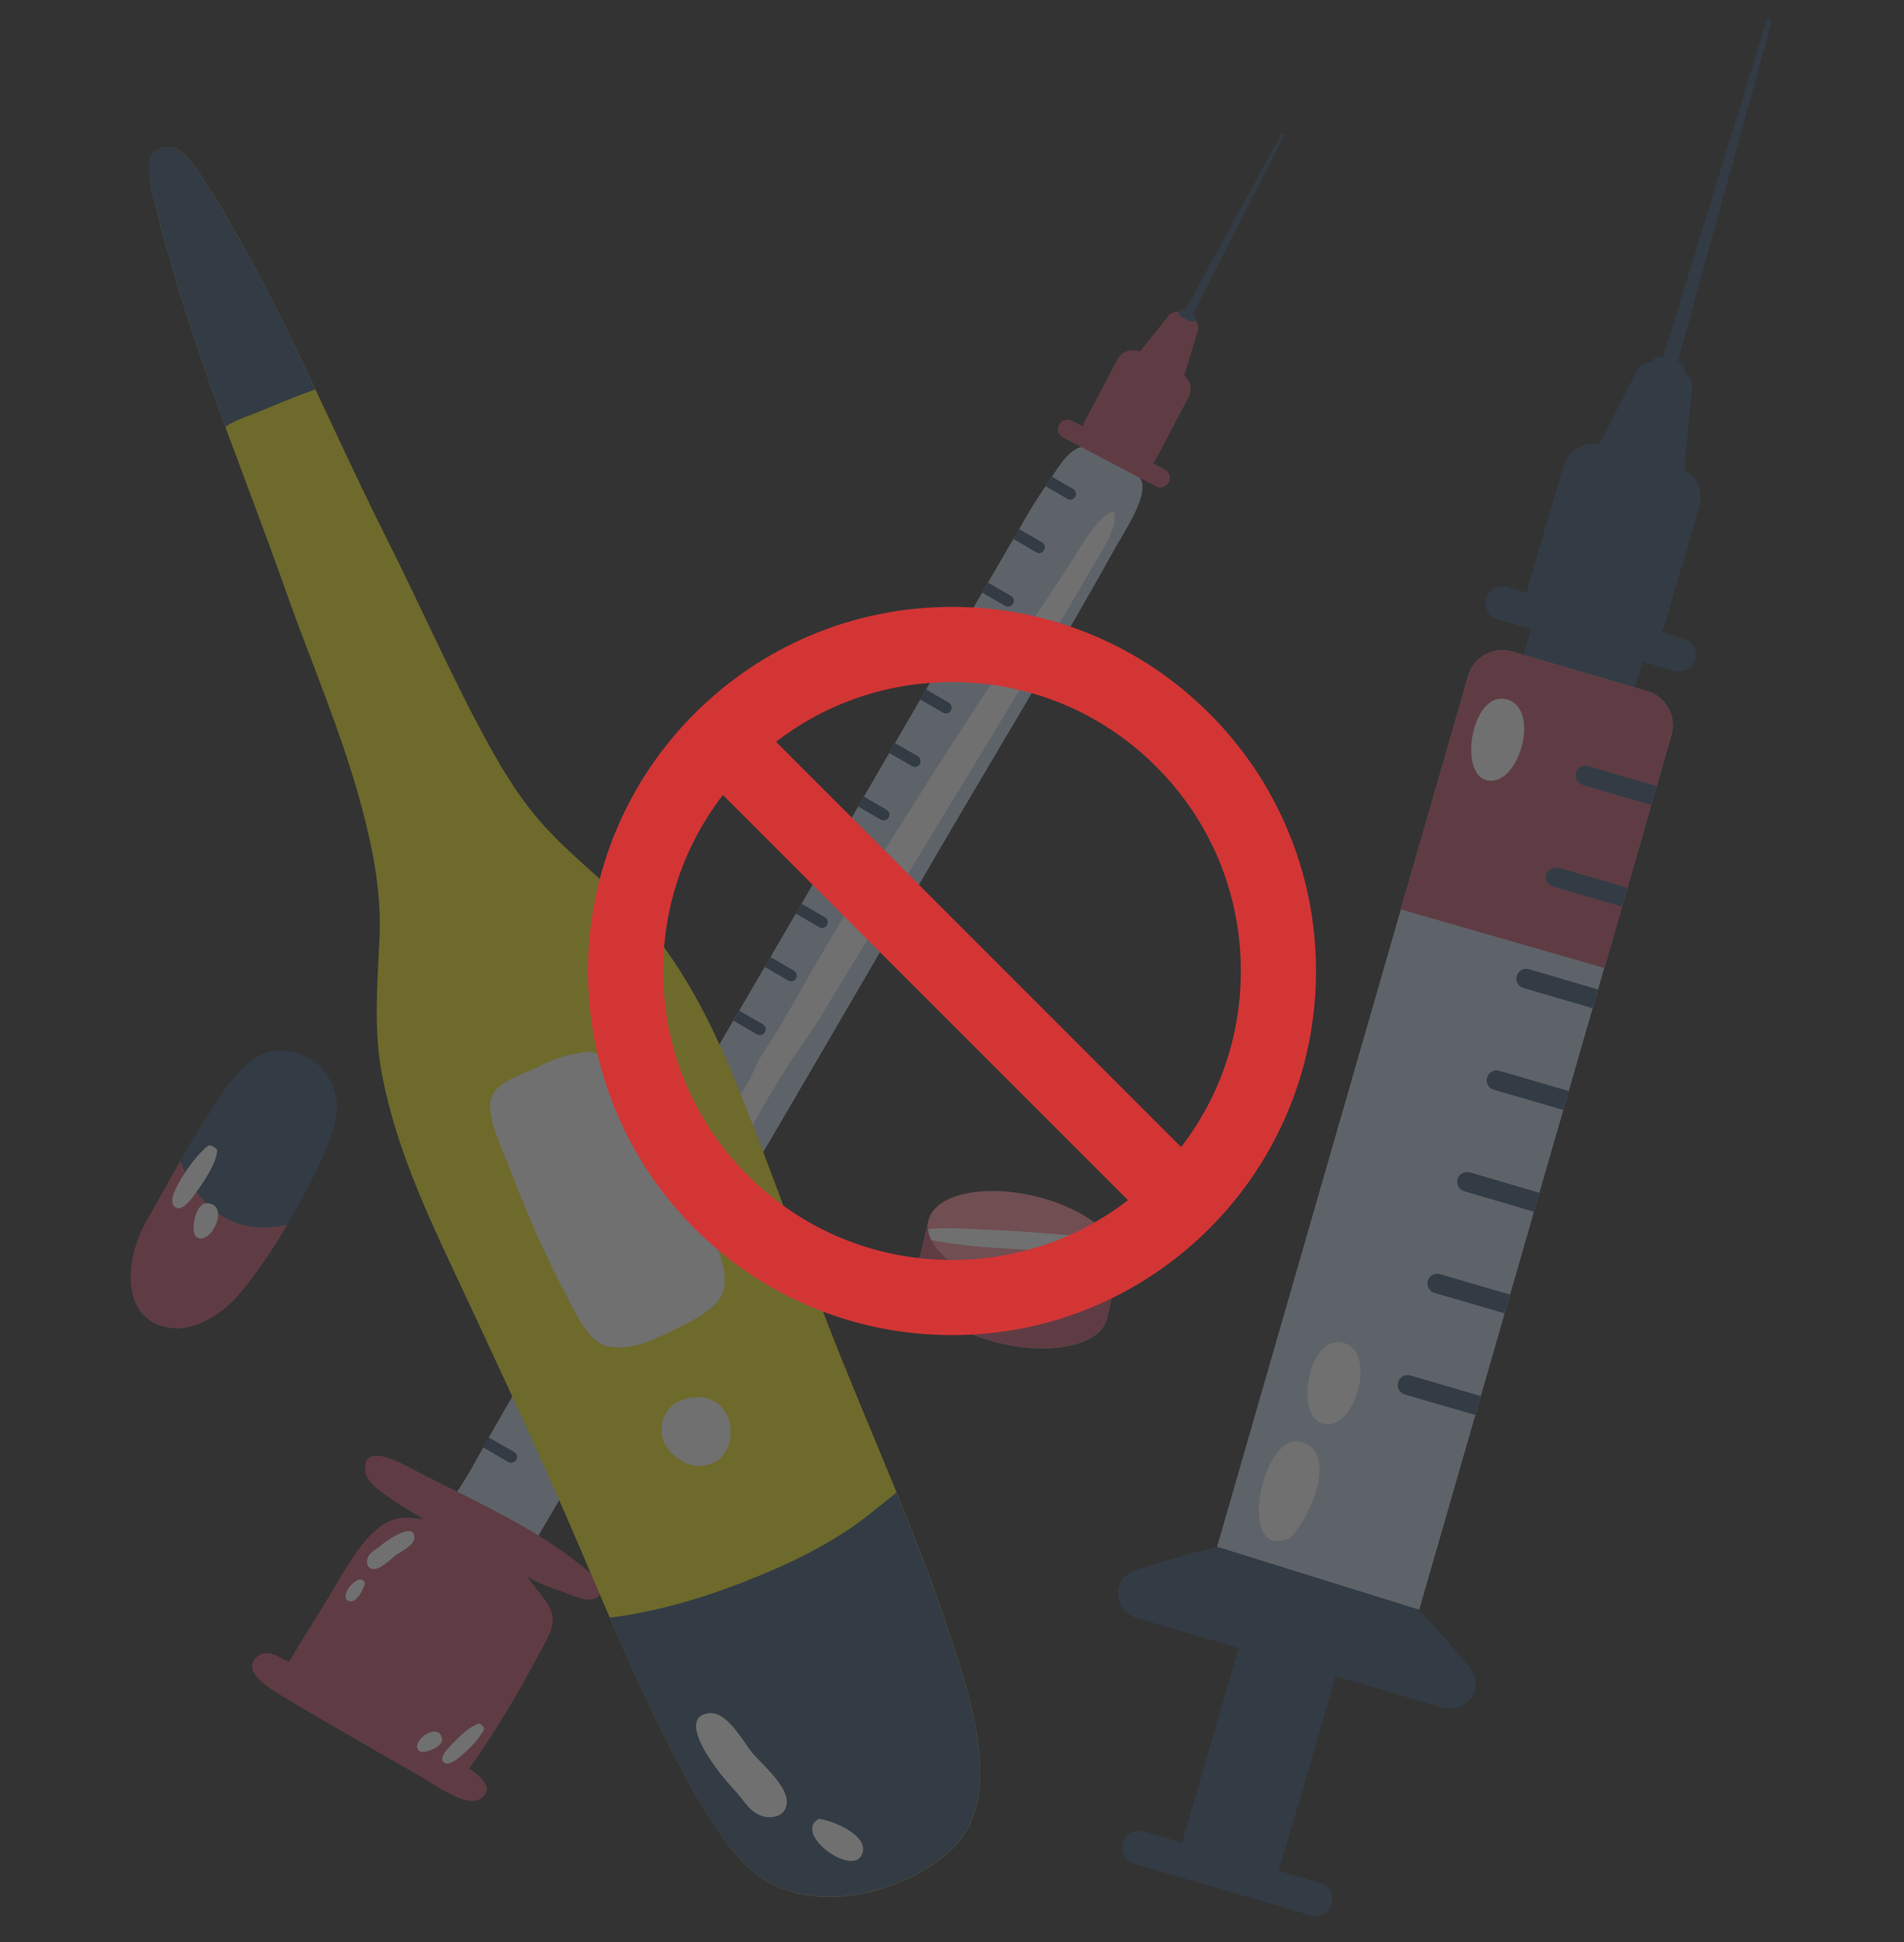
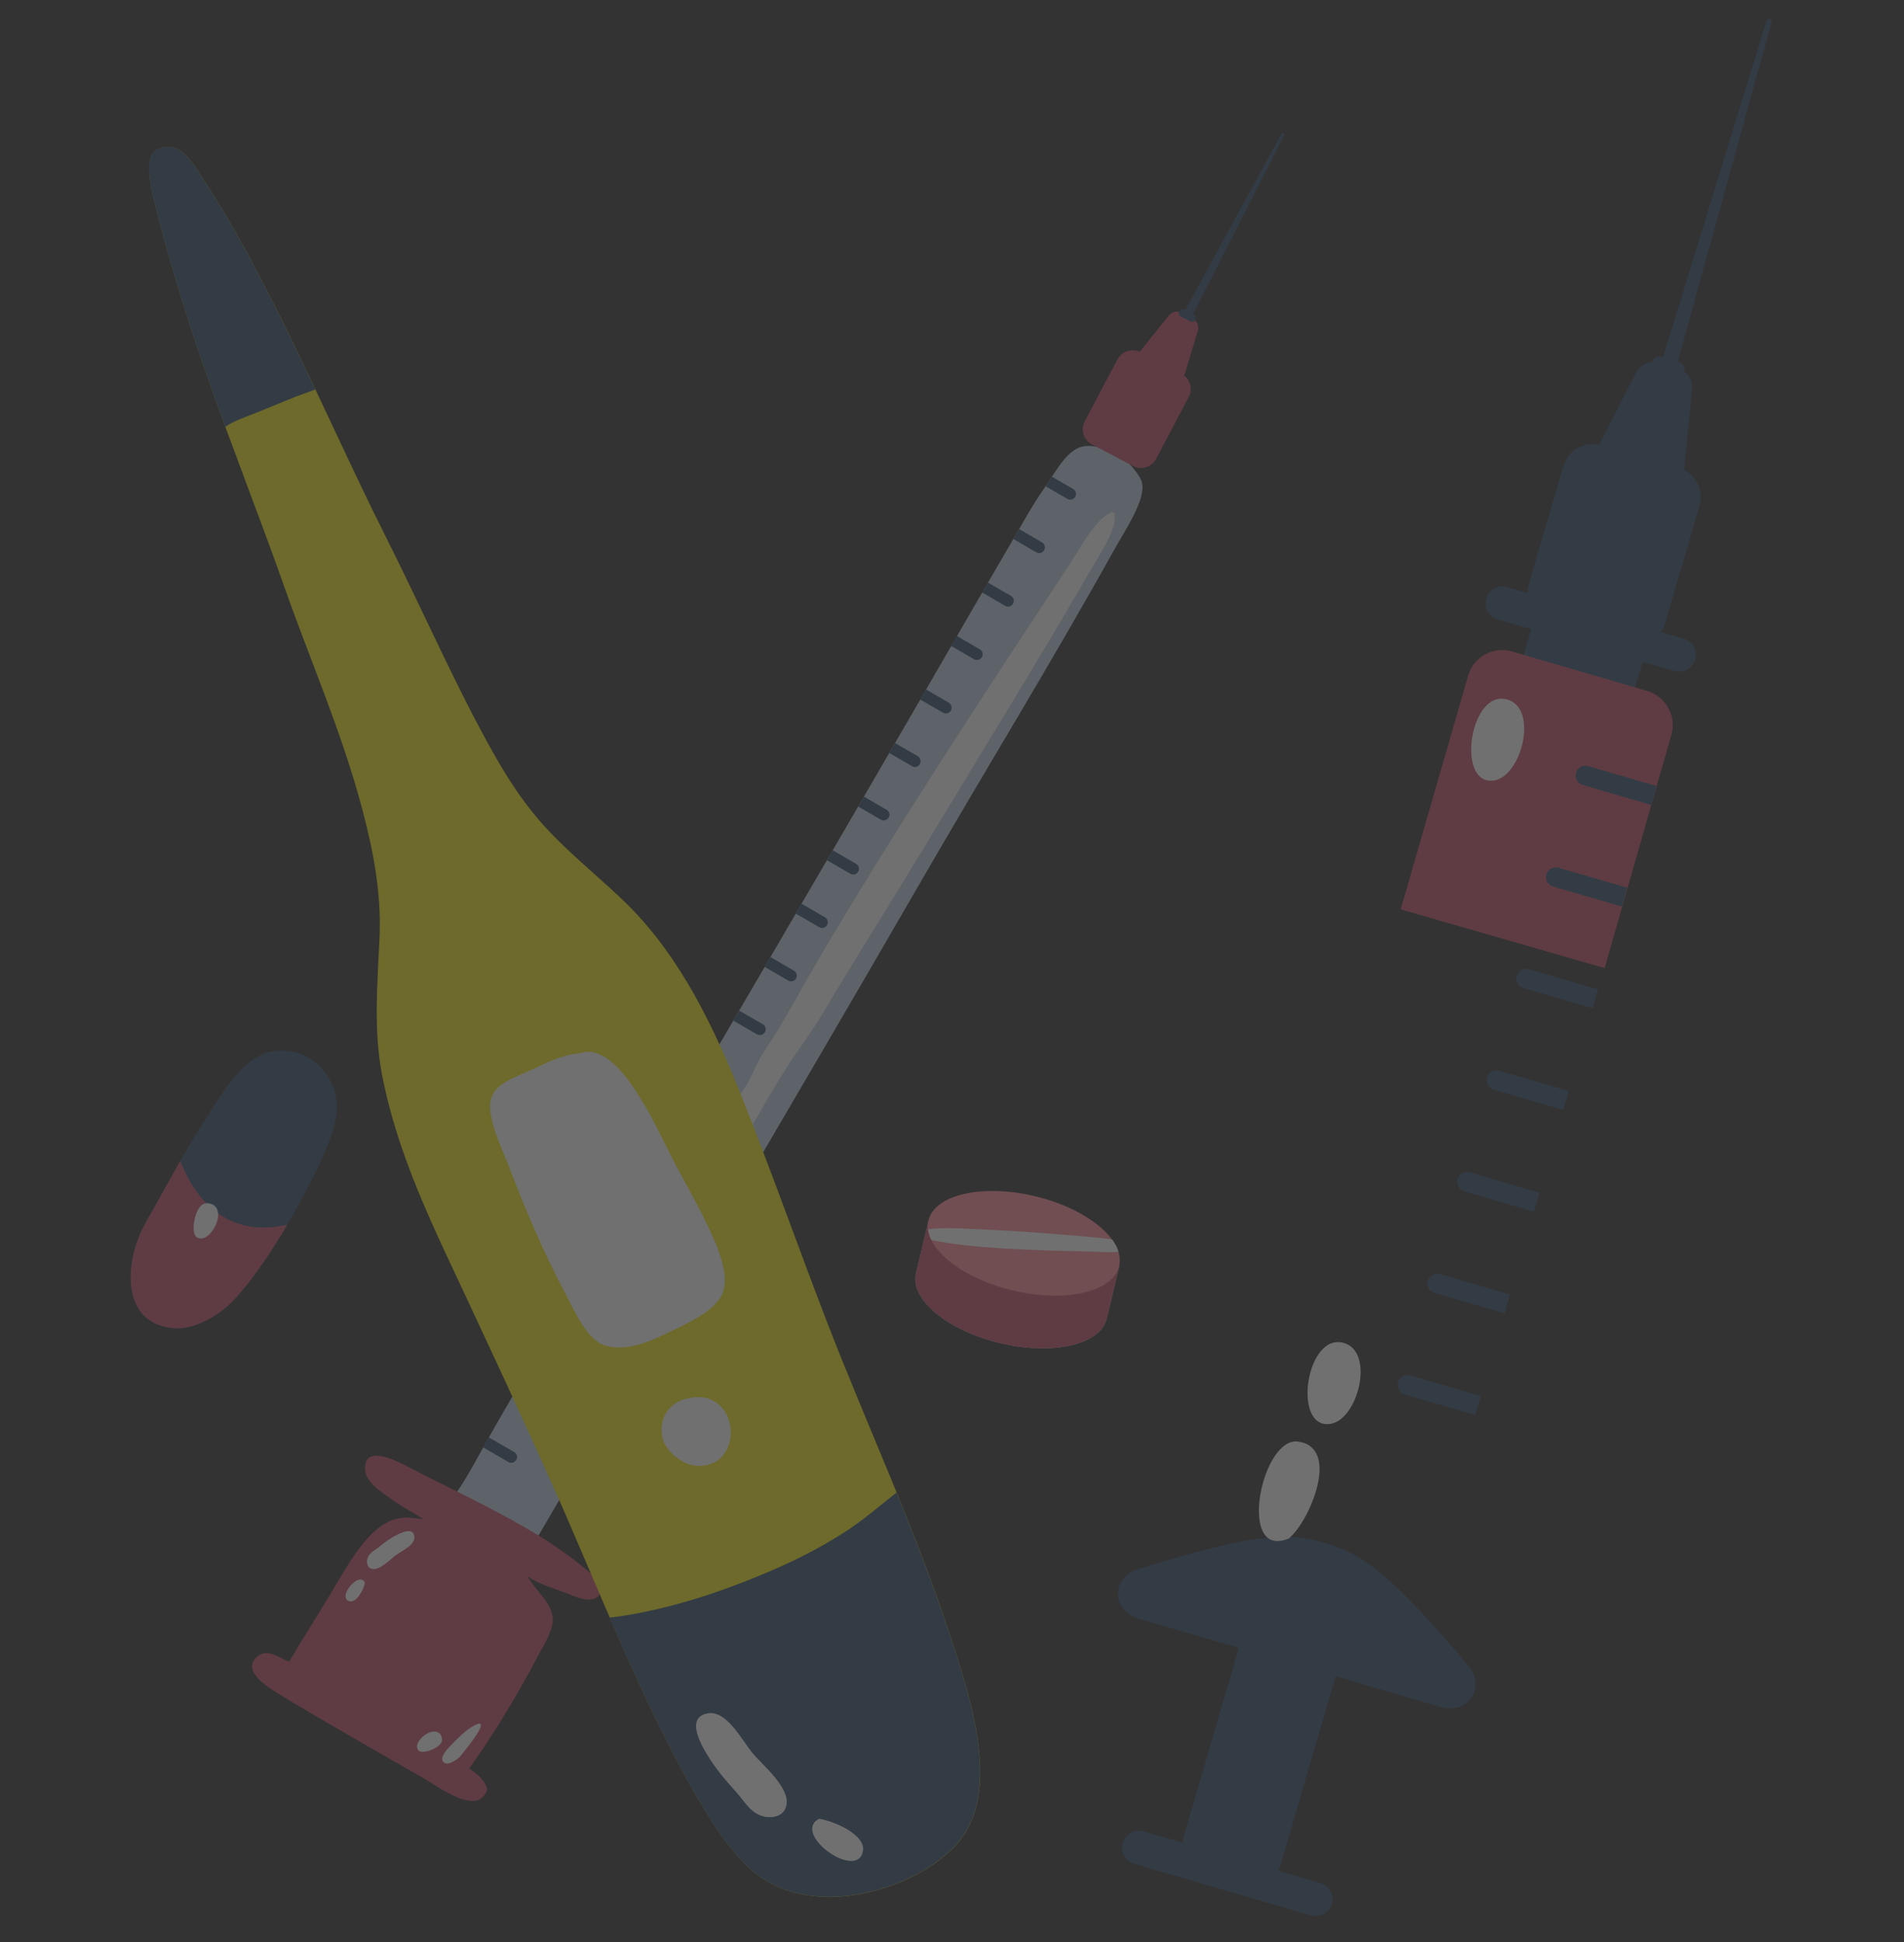
<svg xmlns="http://www.w3.org/2000/svg" width="204" height="208" viewBox="0 0 204 208" fill="none">
  <rect x="0" y="0" width="204" height="208" fill="#333333" stroke="none" />
  <g opacity="0.3">
    <path d="M121.522 199.623L140.46 205.149C141.42 205.42 142.421 204.87 142.696 203.925C142.981 202.96 142.421 201.979 141.471 201.689L136.94 200.363C137.064 200.145 137.163 199.903 137.228 199.656L143.025 179.807C143.54 178.057 142.575 176.222 140.864 175.727L136.687 174.495C134.991 173.995 133.175 175.019 132.659 176.768L126.848 196.623C126.768 196.875 126.737 197.127 126.735 197.37L122.548 196.158C121.583 195.873 120.588 196.438 120.298 197.387C120.012 198.352 120.577 199.348 121.522 199.623Z" fill="#334F70" />
    <path d="M122.034 173.378L138.191 178.094L154.338 182.828C157.265 183.689 159.292 180.724 157.31 178.394C149.322 168.983 146.316 166.533 141.945 165.252C137.559 163.975 133.722 164.443 121.929 168.068C119.007 168.965 119.102 172.552 122.039 173.393" fill="#334F70" />
    <path d="M167.544 49.871C168.039 48.16 169.841 47.19 171.532 47.675L179.901 50.133C181.616 50.643 182.597 52.425 182.087 54.14L178.397 66.784C177.902 68.494 176.105 69.48 174.39 68.969L166.011 66.531C164.3 66.036 163.315 64.239 163.816 62.543L167.515 49.881L167.544 49.871Z" fill="#334F70" />
    <path d="M175.414 39.717C175.887 38.983 176.803 38.621 177.69 38.867L179.837 39.512C180.728 39.773 181.324 40.613 181.292 41.512C181.3 41.687 180.433 50.38 180.433 50.38C180.137 51.461 178.995 52.073 177.924 51.758L172.681 50.226C171.61 49.911 170.988 48.788 171.303 47.717C171.303 47.717 175.301 39.867 175.395 39.707" fill="#334F70" />
    <path d="M177.791 39.529L179.41 39.99L189.824 2.336C189.845 2.2 189.778 2.044 189.623 2.013C189.478 1.964 189.331 2.059 189.276 2.19L177.796 39.543L177.791 39.529Z" fill="#334F70" />
    <path d="M177.07 38.697C177.19 38.319 177.57 38.099 177.963 38.214L179.945 38.799C180.337 38.914 180.543 39.3 180.428 39.692C180.327 40.08 179.927 40.29 179.564 40.166L177.553 39.59C177.175 39.47 176.969 39.084 177.07 38.697Z" fill="#334F70" />
    <path d="M164.291 66.555L176.237 70.034L174.72 75.176L162.785 71.677L164.291 66.555Z" fill="#334F70" />
    <path d="M159.245 64.088C159.516 63.128 160.521 62.593 161.486 62.878L180.409 68.409C181.354 68.684 181.919 69.68 181.634 70.644C181.344 71.594 180.358 72.139 179.398 71.869L160.455 66.328C159.496 66.058 158.965 65.067 159.245 64.088Z" fill="#334F70" />
-     <path d="M130.403 165.663L157.309 72.369C157.884 70.358 159.998 69.205 161.995 69.786L176.494 74.02C178.51 74.611 179.648 76.729 179.082 78.721L152.061 172.407L130.403 165.663Z" fill="#C1D5E8" />
    <path d="M171.925 103.694L179.077 78.707C179.643 76.715 178.505 74.596 176.489 74.006L161.99 69.771C159.993 69.19 157.884 70.358 157.304 72.354L150.073 97.399L171.905 103.684L171.925 103.694Z" fill="#C64F69" />
    <path d="M168.864 82.772C168.704 83.325 169.024 83.915 169.577 84.076L176.923 86.218L177.495 84.192L170.148 82.05C169.615 81.9 169.005 82.21 168.864 82.772Z" fill="#334F70" />
    <path d="M165.686 93.652C165.511 94.209 165.841 94.78 166.398 94.955L173.779 97.103L174.35 95.077L166.989 92.939C166.407 92.788 165.846 93.099 165.686 93.652Z" fill="#334F70" />
    <path d="M162.507 104.531C162.347 105.084 162.667 105.674 163.215 105.82L170.634 107.987L171.21 105.976L163.806 103.804C163.253 103.644 162.663 103.964 162.507 104.531Z" fill="#334F70" />
    <path d="M159.324 115.396C159.168 115.963 159.489 116.553 160.041 116.714L167.495 118.886L168.08 116.856L160.661 114.688C160.085 114.504 159.499 114.839 159.339 115.391L159.324 115.396Z" fill="#334F70" />
    <path d="M156.16 126.27C156.005 126.837 156.316 127.399 156.877 127.588L164.355 129.785L164.941 127.755L157.463 125.558C156.916 125.412 156.325 125.733 156.15 126.29L156.16 126.27Z" fill="#334F70" />
    <path d="M152.982 137.15C152.812 137.722 153.132 138.312 153.684 138.472L161.21 140.67L161.786 138.659L154.294 136.466C153.727 136.311 153.151 136.626 152.991 137.179L152.982 137.15Z" fill="#334F70" />
    <path d="M149.808 148.044C149.628 148.586 149.953 149.191 150.506 149.352L158.066 151.554L158.652 149.524L151.106 147.316C150.554 147.156 149.963 147.477 149.803 148.029L149.808 148.044Z" fill="#334F70" />
    <path fill-rule="evenodd" clip-rule="evenodd" d="M137.658 164.928C132.636 166.474 135.227 153.831 139.109 154.399C143.655 155.074 140.338 162.882 138.131 164.743C137.989 164.853 137.848 164.867 137.673 164.924L137.658 164.928Z" fill="white" />
    <path fill-rule="evenodd" clip-rule="evenodd" d="M142.565 152.504C138.361 153.187 139.945 142.421 144.116 143.88C147.269 144.99 145.479 152.029 142.565 152.504Z" fill="white" />
    <path fill-rule="evenodd" clip-rule="evenodd" d="M160.103 83.591C155.899 84.274 157.483 73.507 161.639 74.971C164.792 76.082 163.002 83.12 160.103 83.591Z" fill="white" />
    <path fill-rule="evenodd" clip-rule="evenodd" d="M56.964 165.731C54.105 163.968 51.212 162.444 48.352 160.62C49.903 158.625 51.099 156.181 52.496 153.738C56.493 146.722 60.819 139.657 64.989 132.526C75.834 113.993 86.984 94.97 97.909 76.117C101.841 69.318 106.025 62.085 110.222 54.889C110.919 53.706 111.555 52.768 112.491 51.375C113.293 50.19 114.167 48.675 115.387 48.044C117.031 47.185 119.833 48.427 121.187 49.877C121.498 50.207 122.205 51.123 122.335 51.62C122.849 53.414 120.594 56.703 119.348 58.941C112.55 71.153 105.574 82.463 98.582 94.562C84.82 118.364 70.583 142.388 56.967 165.714L56.964 165.731Z" fill="#C1D5E8" />
    <path fill-rule="evenodd" clip-rule="evenodd" d="M119.366 55.097C119.835 56.406 117.779 59.454 116.757 61.217C110.953 71.245 105.002 80.834 99.012 90.758C95.359 96.812 91.751 102.48 88.196 108.461C86.989 110.486 85.569 112.351 84.301 114.315C81.794 118.222 79.685 122.333 77.372 126.153C76.158 128.169 74.943 130.123 73.826 132.065C71.692 135.737 69.756 138.862 67.441 142.578C67.382 142.683 67.236 142.61 67.149 142.798C66.87 143.421 66.327 143.998 65.713 144.966C65.132 145.877 64.682 147.346 63.285 147.257C62.419 146.11 63.611 144.935 64.094 144.036C64.827 142.659 65.28 141.416 66.252 139.95C66.626 139.393 67.247 138.07 67.794 137.093C69.826 133.468 72.116 129.618 74.178 125.971C75.397 123.799 76.864 121.288 78.243 118.904C78.828 117.898 79.562 116.947 80.15 115.923C80.657 115.036 80.992 114.082 81.497 113.212C82.102 112.191 82.811 111.228 83.404 110.232C84.953 107.627 86.412 104.924 87.93 102.359C95.957 88.776 105.226 74.653 114.49 60.624C115.761 58.703 117.273 55.685 119.068 54.864C119.153 54.815 119.612 54.957 119.385 55.082L119.366 55.097Z" fill="white" />
    <path d="M115.202 53.205C115.372 52.924 115.278 52.537 114.988 52.374L112.709 51.057C112.632 51.177 112.556 51.28 112.488 51.392C112.323 51.639 112.17 51.861 112.027 52.077L114.368 53.437C114.649 53.607 115.029 53.503 115.209 53.215L115.202 53.205Z" fill="#334F70" />
    <path d="M111.865 58.928C112.037 58.63 111.941 58.26 111.643 58.088L109.19 56.66C108.983 57.014 108.777 57.368 108.57 57.722L111.032 59.161C111.329 59.333 111.7 59.236 111.863 58.945L111.865 58.928Z" fill="#334F70" />
    <path d="M108.535 64.662C108.708 64.364 108.612 63.993 108.314 63.822L105.85 62.4C105.644 62.755 105.438 63.109 105.231 63.463L107.702 64.894C107.983 65.063 108.363 64.96 108.533 64.679L108.535 64.662Z" fill="#334F70" />
    <path d="M105.208 70.378C105.371 70.087 105.285 69.71 104.97 69.535L102.523 68.117C102.317 68.471 102.111 68.825 101.904 69.179L104.358 70.608C104.656 70.779 105.019 70.673 105.199 70.385L105.208 70.378Z" fill="#334F70" />
    <path d="M101.879 76.111C102.051 75.813 101.948 75.433 101.667 75.264L99.221 73.845C99.014 74.199 98.808 74.553 98.599 74.925L101.038 76.334C101.346 76.498 101.716 76.402 101.879 76.111Z" fill="#334F70" />
    <path d="M98.552 81.827C98.722 81.546 98.619 81.166 98.331 80.987L95.899 79.588C95.692 79.942 95.486 80.296 95.279 80.65L97.719 82.059C98.007 82.239 98.387 82.135 98.559 81.837L98.552 81.827Z" fill="#334F70" />
    <path d="M95.213 87.568C95.393 87.279 95.289 86.9 94.991 86.728L92.569 85.321C92.363 85.675 92.156 86.029 91.95 86.384L94.372 87.79C94.67 87.962 95.043 87.849 95.206 87.558L95.213 87.568Z" fill="#334F70" />
    <path d="M91.945 93.362C92.117 93.064 92.021 92.694 91.723 92.522L89.22 91.069C89.014 91.423 88.808 91.777 88.601 92.132L91.104 93.584C91.402 93.756 91.772 93.66 91.935 93.369L91.945 93.362Z" fill="#334F70" />
    <path d="M88.608 99.085C88.78 98.787 88.684 98.417 88.386 98.245L85.884 96.793C85.677 97.147 85.471 97.501 85.264 97.855L87.784 99.31C88.065 99.48 88.445 99.376 88.608 99.085Z" fill="#334F70" />
    <path d="M85.288 104.811C85.46 104.513 85.365 104.143 85.059 103.961L82.549 102.499C82.343 102.853 82.136 103.207 81.93 103.562L84.457 105.026C84.755 105.198 85.118 105.092 85.298 104.804L85.288 104.811Z" fill="#334F70" />
    <path d="M81.959 110.544C82.131 110.246 82.028 109.866 81.737 109.704L79.2 108.247C78.994 108.601 78.787 108.955 78.571 109.317L81.098 110.782C81.406 110.946 81.776 110.85 81.939 110.559L81.959 110.544Z" fill="#334F70" />
    <path d="M78.632 116.26C78.802 115.98 78.708 115.592 78.4 115.428L75.856 113.961C75.65 114.315 75.443 114.669 75.237 115.023L77.788 116.5C78.077 116.679 78.457 116.576 78.622 116.268L78.632 116.26Z" fill="#334F70" />
    <path d="M75.292 122.001C75.472 121.713 75.369 121.333 75.071 121.161L72.502 119.682C72.296 120.036 72.09 120.39 71.883 120.745L74.442 122.231C74.74 122.403 75.12 122.299 75.275 121.999L75.292 122.001Z" fill="#334F70" />
    <path d="M71.98 127.737C72.153 127.439 72.056 127.069 71.759 126.897L69.168 125.388C68.962 125.743 68.755 126.097 68.549 126.451L71.139 127.959C71.437 128.131 71.808 128.035 71.98 127.737Z" fill="#334F70" />
    <path d="M68.643 133.46C68.816 133.162 68.72 132.792 68.432 132.613L65.824 131.102C65.618 131.456 65.411 131.811 65.205 132.165L67.82 133.685C68.1 133.855 68.481 133.751 68.643 133.46Z" fill="#334F70" />
    <path d="M65.324 139.186C65.496 138.888 65.4 138.518 65.102 138.346L62.463 136.814C62.256 137.168 62.05 137.522 61.834 137.884L64.481 139.426C64.771 139.588 65.141 139.492 65.314 139.193L65.324 139.186Z" fill="#334F70" />
    <path d="M61.994 144.919C62.167 144.621 62.054 144.249 61.773 144.079L59.067 142.52C58.861 142.875 58.647 143.219 58.431 143.581L61.144 145.149C61.451 145.314 61.822 145.217 61.984 144.927L61.994 144.919Z" fill="#334F70" />
    <path d="M58.657 150.643C58.82 150.352 58.734 149.975 58.436 149.803L55.691 148.212C55.485 148.567 55.279 148.921 55.072 149.275L57.817 150.866C58.105 151.045 58.485 150.941 58.65 150.633L58.657 150.643Z" fill="#334F70" />
    <path d="M55.321 156.366C55.5 156.078 55.387 155.706 55.099 155.526L52.362 153.946C52.156 154.3 51.957 154.664 51.767 155.02L54.47 156.596C54.768 156.768 55.141 156.655 55.304 156.364L55.321 156.366Z" fill="#334F70" />
    <path d="M119.731 38.493C120.205 37.601 121.316 37.251 122.207 37.723L126.599 40.038C127.49 40.51 127.839 41.62 127.366 42.511L123.865 49.152C123.392 50.043 122.281 50.394 121.382 49.912L116.99 47.597C116.09 47.133 115.75 46.015 116.224 45.124L119.734 38.476L119.731 38.493Z" fill="#C64F69" />
    <path d="M125.285 33.721C125.63 33.369 126.183 33.271 126.647 33.501L127.773 34.101C128.244 34.341 128.472 34.886 128.358 35.383C128.337 35.476 126.875 40.242 126.875 40.242C126.579 40.801 125.877 41.026 125.318 40.73L122.562 39.286C122.003 38.991 121.787 38.3 122.075 37.73C122.075 37.73 125.202 33.814 125.275 33.728" fill="#C64F69" />
    <path d="M126.628 33.881L127.481 34.321L137.585 14.501C137.623 14.411 137.591 14.328 137.518 14.292C137.43 14.236 137.355 14.278 137.294 14.339L126.628 33.881Z" fill="#334F70" />
    <path d="M126.33 33.344C126.436 33.141 126.68 33.079 126.885 33.169L127.923 33.713C128.125 33.819 128.204 34.065 128.09 34.258C127.983 34.461 127.747 34.533 127.551 34.436L126.497 33.889C126.304 33.775 126.225 33.53 126.339 33.337" fill="#334F70" />
-     <path d="M113.474 45.49C113.736 44.987 114.355 44.795 114.858 45.056L124.795 50.282C125.297 50.543 125.496 51.171 125.227 51.664C124.965 52.167 124.346 52.36 123.836 52.089L113.899 46.863C113.396 46.602 113.205 45.984 113.467 45.48" fill="#C64F69" />
    <path fill-rule="evenodd" clip-rule="evenodd" d="M56.518 168.845C57.556 170.565 59.244 171.808 59.224 173.502C59.2 174.787 58.233 176.219 57.531 177.557C55.533 181.37 52.73 186.019 50.269 189.418C50.933 189.833 52.149 190.776 52.188 191.739C51.122 194.497 47.367 191.609 45.282 190.405C40.372 187.566 35.12 184.618 30.107 181.581C28.727 180.745 25.97 179.057 27.415 177.57C28.648 176.288 30.252 177.824 30.988 177.97C32.096 176.036 33.675 173.592 35.229 171.015C36.667 168.647 38.143 165.885 39.919 164.209C41.958 162.273 43.441 162.435 45.351 162.718C44.44 162.078 43.37 161.573 42.262 160.792C41.312 160.121 39.917 159.266 39.356 158.24C39.009 157.617 39.011 156.608 39.452 156.199C40.571 155.171 43.74 157.143 45.627 158.083C49.433 159.987 53.949 162.163 57.612 164.403C59.727 165.706 62.152 167.461 63.445 168.667C64.383 169.546 64.556 170.484 64.157 170.907C63.224 171.917 61.187 170.799 60.209 170.454C58.759 169.931 57.671 169.623 56.52 168.828L56.518 168.845Z" fill="#C64F69" />
    <path fill-rule="evenodd" clip-rule="evenodd" d="M39.103 169.525C38.475 168.168 36.032 171.187 37.466 171.508C38.218 171.673 38.958 170.245 39.103 169.525Z" fill="white" />
    <path fill-rule="evenodd" clip-rule="evenodd" d="M39.372 166.926C39.278 167.226 39.252 167.901 39.877 168.04C40.687 168.222 41.825 166.997 42.378 166.595C43.03 166.102 44.509 165.49 44.394 164.569C44.247 163.261 42.224 164.529 41.533 164.99C41.167 165.235 40.841 165.511 40.549 165.732C40.043 166.114 39.551 166.333 39.372 166.926Z" fill="white" />
-     <path fill-rule="evenodd" clip-rule="evenodd" d="M51.381 184.596C50.475 184.792 49.334 185.851 48.271 186.974C47.821 187.451 47.101 188.239 47.489 188.693C47.944 189.235 48.913 188.473 49.249 188.189C50.337 187.322 51.463 186.06 51.87 185.203C51.875 184.986 51.62 184.69 51.381 184.596Z" fill="white" />
+     <path fill-rule="evenodd" clip-rule="evenodd" d="M51.381 184.596C50.475 184.792 49.334 185.851 48.271 186.974C47.821 187.451 47.101 188.239 47.489 188.693C47.944 189.235 48.913 188.473 49.249 188.189C51.875 184.986 51.62 184.69 51.381 184.596Z" fill="white" />
    <path fill-rule="evenodd" clip-rule="evenodd" d="M47.258 185.877C46.536 184.575 43.986 186.623 44.863 187.502C45.244 187.885 46.843 187.35 47.27 186.661C47.418 186.412 47.374 186.11 47.249 185.884L47.258 185.877Z" fill="white" />
    <path fill-rule="evenodd" clip-rule="evenodd" d="M99.488 130.71L98.136 136.368C97.466 139.156 101.499 142.505 107.148 143.857C112.785 145.208 117.907 144.036 118.577 141.249L119.93 135.591L99.5 130.71H99.488Z" fill="#C1D5E8" />
    <path fill-rule="evenodd" clip-rule="evenodd" d="M99.488 130.71L98.136 136.368C97.466 139.156 101.499 142.505 107.148 143.857C112.785 145.208 117.907 144.036 118.577 141.249L119.93 135.591L99.5 130.71H99.488Z" fill="#C64F69" />
    <path fill-rule="evenodd" clip-rule="evenodd" d="M119.918 135.603C119.247 138.39 114.137 139.562 108.488 138.211C102.851 136.859 98.818 133.509 99.476 130.722C100.135 127.935 105.257 126.775 110.894 128.115C116.531 129.466 120.576 132.816 119.906 135.603H119.918Z" fill="#FF8C9B" />
    <path d="M119.846 134.072C119.714 133.641 119.487 133.198 119.176 132.768C117.931 132.564 116.351 132.445 114.807 132.313C112.21 132.098 109.182 131.859 106.681 131.751C104.299 131.643 101.128 131.392 99.428 131.667C99.476 132.038 99.596 132.421 99.776 132.804C103.773 133.701 110.75 133.928 116.339 134.036C117.392 134.06 118.769 134.179 119.846 134.084V134.072Z" fill="white" />
    <path fill-rule="evenodd" clip-rule="evenodd" d="M17.34 15.827C19.542 15.253 20.763 17.645 22.031 19.583C25.334 24.655 28.051 29.954 30.744 35.385C34.466 42.909 37.614 50.086 41.336 57.491C45.106 64.991 48.517 72.766 52.191 79.453C54.094 82.934 56.044 86.104 58.893 89.094C61.621 91.965 64.721 94.382 67.342 97.001C72.907 102.564 76.474 109.92 79.537 117.636C82.936 126.189 85.294 132.983 88.513 141.345C93.073 153.175 98.22 163.965 102.313 176.704C104.491 183.499 107.064 192.542 102.444 197.602C98.16 202.291 87.616 205.653 81.141 200.82C78.592 198.918 76.055 194.911 74.308 191.848C68.587 181.788 64.147 170.173 59.431 159.575C56.152 152.206 52.598 144.622 49.51 138.007C46.279 131.093 42.556 123.557 40.929 115.1C40.019 110.351 40.426 105.602 40.666 100.363C40.881 95.446 39.9 90.757 38.786 86.57C36.644 78.496 33.269 70.793 30.612 63.268C27.896 55.553 24.916 48.077 22.175 40.23C20.392 35.134 18.13 28.124 16.682 22.143C16.418 21.054 15.114 16.616 16.945 15.982C17.077 15.935 17.16 15.899 17.352 15.851L17.34 15.827Z" fill="#F6EB16" />
    <path d="M28.063 43.962C29.308 43.435 30.577 42.945 31.678 42.49C32.156 42.299 32.934 42.036 33.784 41.713C32.803 39.619 31.797 37.526 30.744 35.397C28.051 29.966 25.335 24.667 22.032 19.595C20.763 17.645 19.542 15.253 17.34 15.827C17.16 15.875 17.065 15.923 16.933 15.959C15.102 16.593 16.407 21.03 16.67 22.119C18.118 28.088 20.38 35.11 22.163 40.206C22.809 42.072 23.48 43.902 24.15 45.732C24.282 45.624 24.425 45.529 24.581 45.433C25.466 44.919 26.866 44.464 28.063 43.962Z" fill="#334F70" />
    <path d="M81.129 200.808C87.604 205.641 98.148 202.279 102.432 197.59C107.052 192.53 104.479 183.487 102.301 176.692C100.386 170.759 98.256 165.257 96.053 159.862C94.186 161.333 92.487 162.816 90.5 164.096C88.334 165.496 85.701 166.919 82.59 168.247C78.628 169.946 73.949 171.656 68.922 172.673C67.857 172.889 66.493 173.14 65.32 173.247C68.084 179.635 70.969 185.987 74.284 191.824C76.031 194.887 78.568 198.894 81.118 200.796L81.129 200.808Z" fill="#334F70" />
    <path fill-rule="evenodd" clip-rule="evenodd" d="M87.748 194.803C84.756 196.406 91.913 201.538 92.463 198.236C92.75 196.514 89.387 195.042 87.748 194.803Z" fill="white" />
    <path fill-rule="evenodd" clip-rule="evenodd" d="M81.824 194.564C82.53 194.731 84.05 194.695 84.277 193.26C84.576 191.394 81.644 188.989 80.663 187.805C79.466 186.37 77.874 183.14 75.804 183.511C72.859 184.049 76.007 188.451 77.144 189.922C77.754 190.7 78.425 191.418 78.975 192.052C79.921 193.14 80.483 194.229 81.824 194.552V194.564Z" fill="white" />
    <path fill-rule="evenodd" clip-rule="evenodd" d="M62.1 112.803C62.1 112.803 62.759 112.6 63.309 112.672C65.547 112.935 67.39 115.674 68.539 117.492C69.891 119.645 70.645 121.332 72.022 124.048C73.051 126.081 74.607 128.725 75.504 130.615C76.438 132.576 78.173 135.974 77.515 138.246C76.953 140.184 74.032 141.56 72.285 142.397C70.047 143.486 67.438 144.814 64.913 144.144C62.962 143.617 61.717 140.711 60.628 138.653C58.354 134.371 56.392 129.837 54.596 125.124C53.794 123.007 52.119 119.729 52.586 117.755C52.993 116.033 55.338 115.315 56.739 114.681C58.618 113.82 59.898 113.054 62.1 112.803Z" fill="white" />
    <path fill-rule="evenodd" clip-rule="evenodd" d="M73.626 149.778C79.394 148.438 79.909 157.242 74.703 157.003C73.075 156.931 71.208 155.34 70.957 153.929C70.574 151.811 71.699 150.22 73.638 149.778H73.626Z" fill="white" />
    <path fill-rule="evenodd" clip-rule="evenodd" d="M16.765 128.916C16.371 129.646 15.389 131.201 14.875 132.469C13.319 136.321 13.415 141.895 18.716 142.266C20.643 142.397 23.097 141.117 24.628 139.646C26.759 137.589 29.452 133.593 31.51 129.885C33.605 126.129 36.202 121.224 36.094 118.413C35.998 115.531 33.724 112.385 29.883 112.528C26.388 112.672 24.222 116.392 21.732 120.315C19.901 123.198 18.417 125.926 16.754 128.916H16.765Z" fill="#334F70" />
    <path d="M14.875 132.469C15.389 131.201 16.359 129.646 16.765 128.916C17.627 127.337 18.465 125.842 19.315 124.347C20.835 128.21 24.066 132.672 30.78 131.177C28.841 134.49 26.52 137.828 24.64 139.646C23.109 141.117 20.655 142.397 18.728 142.266C13.415 141.907 13.319 136.333 14.887 132.469L14.875 132.469Z" fill="#C64F69" />
-     <path fill-rule="evenodd" clip-rule="evenodd" d="M23.264 123.174C23.24 124.418 22.115 126.189 20.907 127.863C20.392 128.581 19.53 129.729 18.836 129.335C17.998 128.868 18.764 127.409 19.051 126.894C19.925 125.244 21.313 123.437 22.343 122.684C22.63 122.636 23.085 122.887 23.276 123.174H23.264Z" fill="white" />
    <path fill-rule="evenodd" clip-rule="evenodd" d="M22.606 128.94C24.509 129.574 22.438 133.45 21.062 132.505C20.464 132.098 20.763 129.849 21.565 129.107C21.852 128.844 22.271 128.832 22.606 128.94Z" fill="white" />
  </g>
  <g clip-path="url(#clip0_214_386)">
    <path d="M137.933 88.818C135.969 84.174 133.157 80.004 129.577 76.423C125.996 72.843 121.826 70.031 117.182 68.067C112.371 66.032 107.263 65 102 65C96.737 65 91.629 66.032 86.818 68.066C82.174 70.03 78.004 72.842 74.423 76.422C70.843 80.003 68.031 84.173 66.067 88.817C64.032 93.629 63 98.737 63 104C63 109.263 64.032 114.371 66.066 119.182C68.03 123.826 70.842 127.996 74.422 131.577C78.003 135.157 82.173 137.969 86.817 139.933C91.628 141.968 96.736 142.999 101.999 142.999C107.263 142.999 112.37 141.967 117.181 139.932C121.826 137.968 125.995 135.156 129.576 131.576C133.156 127.995 135.968 123.826 137.932 119.181C139.967 114.37 140.999 109.263 140.999 103.999C140.999 98.736 139.967 93.628 137.932 88.817L137.933 88.818ZM102 134.948C93.733 134.948 85.962 131.729 80.116 125.884C74.271 120.038 71.052 112.267 71.052 104C71.052 97.091 73.302 90.529 77.453 85.146L120.854 128.547C115.471 132.698 108.909 134.948 102 134.948ZM126.547 122.854L83.146 79.453C88.529 75.302 95.091 73.052 102 73.052C110.267 73.052 118.038 76.271 123.884 82.116C129.729 87.962 132.948 95.733 132.948 104C132.948 110.909 130.698 117.471 126.547 122.854Z" fill="#D33535" />
  </g>
  <defs>
    <clipPath id="clip0_214_386">
-       <rect width="78" height="78" fill="white" transform="translate(63 65)" />
-     </clipPath>
+       </clipPath>
  </defs>
</svg>